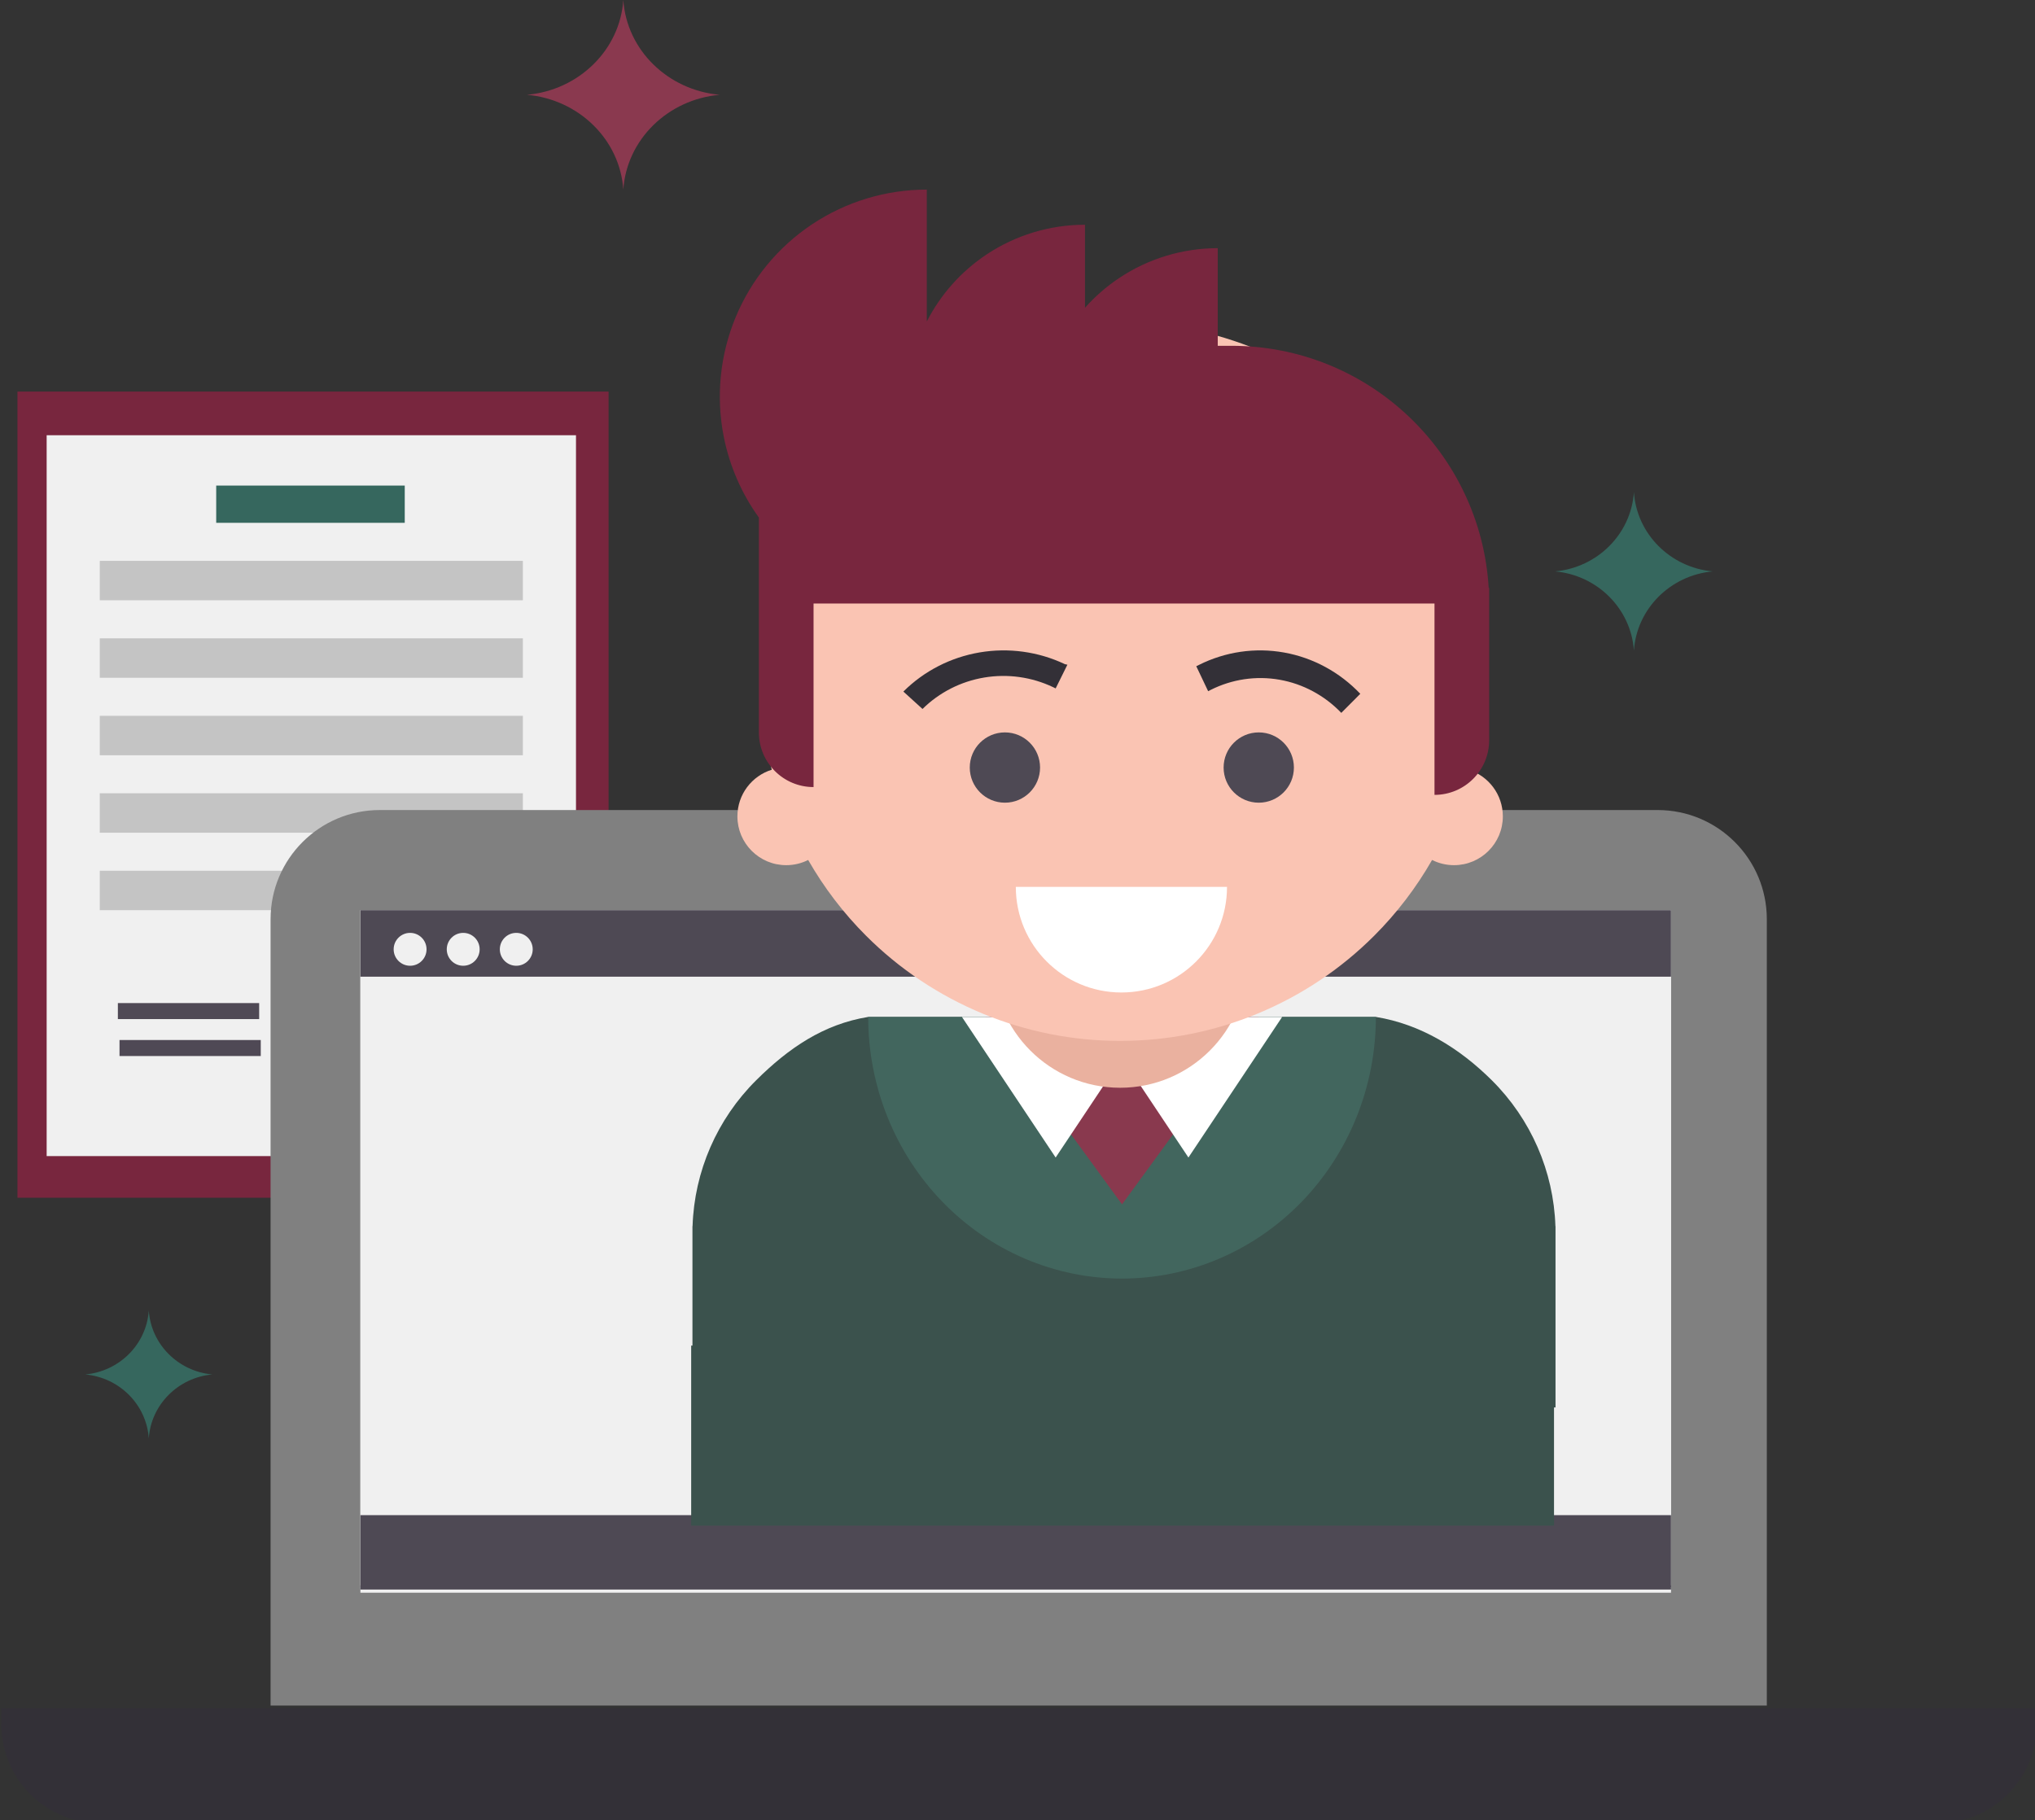
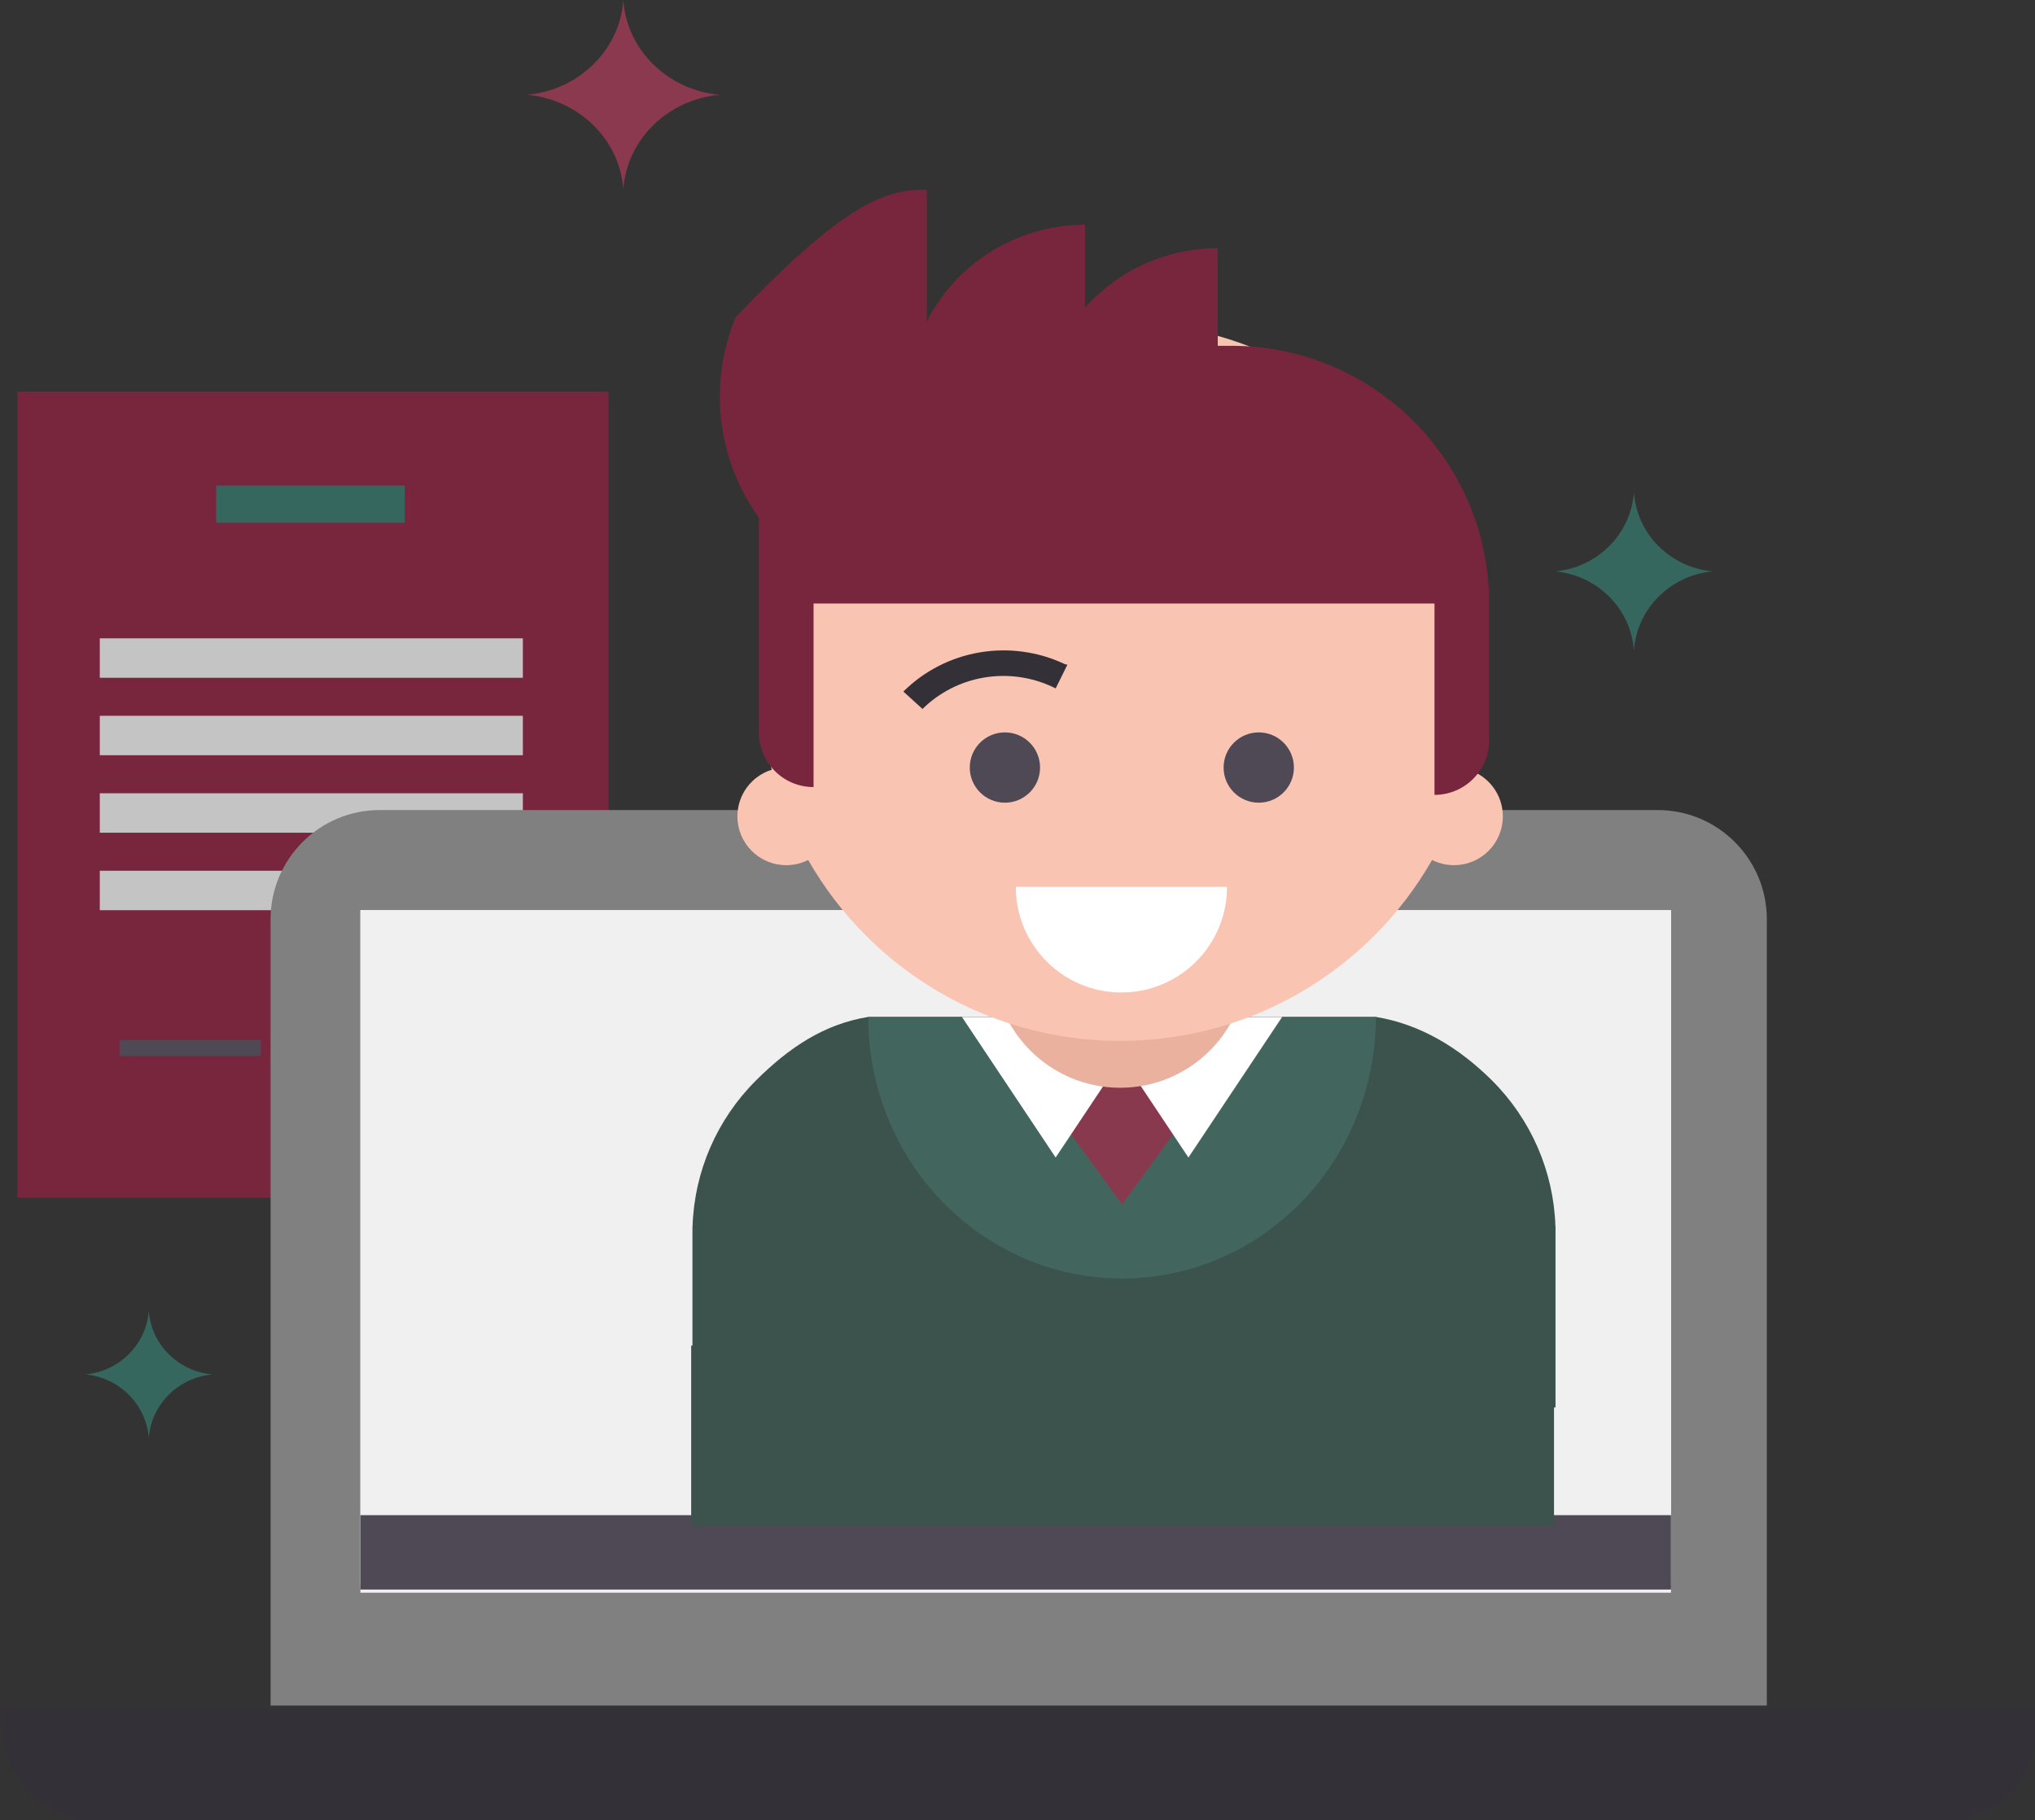
<svg xmlns="http://www.w3.org/2000/svg" width="100%" height="100%" viewBox="0 0 474 424" xml:space="preserve" style="fill-rule:evenodd;clip-rule:evenodd;stroke-linejoin:round;stroke-miterlimit:2;">
  <rect x="0" y="0" width="474" height="424" fill="#333333" stroke="none" />
  <g transform="matrix(1,0,0,1,-185.555,-1554.75)">
    <g transform="matrix(1,0,0,1,-1540.84,204.777)">
      <g transform="matrix(0.604,0,0,0.604,744.421,1077.6)">
        <g transform="matrix(0.832,0,0,0.945,-610.133,-752.092)">
          <rect x="2695.49" y="1432.86" width="274" height="329" style="fill:rgb(120,38,62);" />
        </g>
        <g transform="matrix(0.745,0,0,0.845,-384.478,-614.781)">
-           <rect x="2722.49" y="1459.86" width="274" height="329" style="fill:rgb(240,240,240);" />
-         </g>
+           </g>
        <g transform="matrix(1.898,0,0,1.897,586.28,201.445)">
          <g transform="matrix(1.76117e-19,-0.423,-0.426,1.76117e-19,619.583,328.265)">
            <path d="M-27.5,-27.5C-42.688,-27.5 -55,-15.187 -55,0C-55,15.188 -42.688,27.5 -27.5,27.5C-12.312,27.5 0,15.188 0,0C0,-15.187 -12.312,-27.5 -27.5,-27.5" style="fill:rgb(196,196,196);fill-rule:nonzero;" />
          </g>
          <g transform="matrix(1.42944e-19,-0.344,-0.346,1.42944e-19,619.583,330.458)">
            <path d="M-27.5,-27.5C-42.688,-27.5 -55,-15.187 -55,0C-55,15.188 -42.688,27.5 -27.5,27.5C-12.312,27.5 0,15.188 0,0C0,-15.187 -12.312,-27.5 -27.5,-27.5" style="fill:rgb(240,240,240);fill-rule:nonzero;" />
          </g>
          <g transform="matrix(-9.415e-20,-0.185,-0.183,-9.415e-20,619.583,334.826)">
            <path d="M-27.5,-27.5C-42.688,-27.5 -55,-15.187 -55,0C-55,15.188 -42.688,27.5 -27.5,27.5C-12.312,27.5 0,15.188 0,0C0,-15.187 -12.312,-27.5 -27.5,-27.5" style="fill:rgb(196,196,196);fill-rule:nonzero;" />
          </g>
        </g>
        <g transform="matrix(0.745,0,0,0.845,-384.85,-639.003)">
-           <rect x="2750.49" y="1545.86" width="219" height="18" style="fill:rgb(196,196,196);" />
-         </g>
+           </g>
        <g transform="matrix(0.745,0,0,0.845,-384.85,-609.125)">
          <rect x="2750.49" y="1545.86" width="219" height="18" style="fill:rgb(196,196,196);" />
        </g>
        <g transform="matrix(0.745,0,0,0.845,-384.85,-579.247)">
          <rect x="2750.49" y="1545.86" width="219" height="18" style="fill:rgb(196,196,196);" />
        </g>
        <g transform="matrix(0.745,0,0,0.845,-384.85,-549.368)">
          <rect x="2750.49" y="1545.86" width="219" height="18" style="fill:rgb(196,196,196);" />
        </g>
        <g transform="matrix(0.745,0,0,0.845,-384.85,-519.49)">
          <rect x="2750.49" y="1545.86" width="219" height="18" style="fill:rgb(196,196,196);" />
        </g>
        <g transform="matrix(0.332,0,0,0.845,795.999,-696.769)">
          <rect x="2750.49" y="1579.86" width="219" height="17" style="fill:rgb(54,103,94);" />
        </g>
        <g transform="matrix(-1.329,0,0,0.772,3120.5,191.735)">
-           <rect x="1049.49" y="836.863" width="41" height="8" style="fill:rgb(79,73,85);" />
-         </g>
+           </g>
        <g transform="matrix(-2.095,0,0,0.772,3956.45,216.017)">
          <rect x="1064.49" y="823.863" width="26" height="8" style="fill:rgb(79,73,85);" />
        </g>
      </g>
      <g transform="matrix(0.812,0,0,0.812,1194.13,1189.35)">
        <g transform="matrix(1.9,0,0,1.9,733.113,655.753)">
          <path d="M0,-102.23C0,-111.336 7.383,-118.719 16.489,-118.719L209.407,-118.719C218.514,-118.719 225.896,-111.336 225.896,-102.23L225.896,16.489L0,16.489L0,-102.23Z" style="fill:rgb(128,128,128);fill-rule:nonzero;" />
        </g>
        <g transform="matrix(1.9,0,0,1.9,-3544.73,-4638.93)">
          <rect x="2265.06" y="2683.07" width="197.865" height="103.055" style="fill:rgb(240,240,240);" />
          <clipPath id="_clip1">
            <rect x="2265.06" y="2683.07" width="197.865" height="103.055" />
          </clipPath>
          <g clip-path="url(#_clip1)">
            <g transform="matrix(0.889,0,0,0.824,303.872,1326.97)">
              <rect x="2194.49" y="1644.86" width="240" height="125" style="fill:rgb(240,240,240);" />
              <clipPath id="_clip2">
                <rect x="2194.49" y="1644.86" width="240" height="125" />
              </clipPath>
              <g clip-path="url(#_clip2)">
                <g transform="matrix(0.919,0,0,0.286,1743.76,1280.3)">
-                   <rect x="431.811" y="1274.4" width="378.834" height="46.026" style="fill:rgb(78,73,84);" />
-                 </g>
+                   </g>
                <g transform="matrix(0.919,0,0,0.286,1743.76,1392.13)">
                  <rect x="431.811" y="1274.4" width="378.834" height="46.026" style="fill:rgb(78,73,84);" />
                </g>
              </g>
              <rect x="2194.49" y="1644.86" width="240" height="125" style="fill:none;stroke:rgb(78,73,84);stroke-width:0.76px;" />
            </g>
          </g>
        </g>
        <g transform="matrix(1.623,0,0,1.431,416.132,-1968.81)">
          <path d="M507.466,1856.51L147.711,1856.51L147.711,1859.71C147.711,1864.97 149.554,1870.02 152.834,1873.74C156.114,1877.46 160.563,1879.55 165.202,1879.55C226.182,1879.55 428.996,1879.55 489.976,1879.55C494.614,1879.55 499.063,1877.46 502.343,1873.74C505.623,1870.02 507.466,1864.97 507.466,1859.71C507.466,1857.78 507.466,1856.51 507.466,1856.51Z" style="fill:rgb(51,48,55);" />
        </g>
      </g>
      <g transform="matrix(0.508,0,0,0.508,1386.64,924.074)">
        <circle cx="856.845" cy="1273.68" r="7.539" style="fill:rgb(240,240,240);" />
      </g>
      <g transform="matrix(0.508,0,0,0.508,1399.01,924.074)">
        <circle cx="856.845" cy="1273.68" r="7.539" style="fill:rgb(240,240,240);" />
      </g>
      <g transform="matrix(0.508,0,0,0.508,1411.37,924.074)">
        <circle cx="856.845" cy="1273.68" r="7.539" style="fill:rgb(240,240,240);" />
      </g>
      <g transform="matrix(1.274,0,0,1.274,69.367,-555.337)">
        <g transform="matrix(0.714,0,0,0.714,1195.2,1390.87)">
          <path d="M370,407L500,407C511.444,408.863 521.384,414.971 529.688,423.224C539.708,433.183 545.515,446.542 545.971,460.571L545.999,460.571L545.999,462.023C545.999,462.133 546,462.245 546,462.357L545.999,507L325,507L325,460.571L325.03,460.571C325.485,446.542 331.292,433.183 341.312,423.224C349.616,414.971 358.556,408.863 370,407Z" style="fill:rgb(59,82,77);" />
        </g>
        <g transform="matrix(0.714,0,0,0.714,1195.2,1390.87)">
          <path d="M500,407C500,415.798 498.319,424.511 495.053,432.639C491.786,440.769 486.997,448.154 480.962,454.376C474.926,460.598 467.761,465.533 459.875,468.9C451.989,472.267 443.536,474 435,474C426.464,474 418.011,472.267 410.125,468.9C402.239,465.533 395.074,460.598 389.038,454.376C383.003,448.154 378.215,440.769 374.947,432.639C371.681,424.511 370,415.798 370,407L500,407Z" style="fill:rgb(66,102,94);fill-rule:nonzero;" />
        </g>
        <g transform="matrix(0.714,0,0,0.714,1195.2,1390.87)">
          <path d="M435,455L470,407L400,407L435,455Z" style="fill:rgb(137,57,78);fill-rule:nonzero;" />
        </g>
        <g transform="matrix(0.714,0,0,0.714,1195.2,1390.87)">
          <path d="M435,417.5L418,443L394,407L476,407L452,443L435,417.5Z" style="fill:white;" />
        </g>
        <g transform="matrix(1,0,0,1,2.149,10.809)">
          <g transform="matrix(0.714,0,0,0.714,1195.2,1373.02)">
            <path d="M431.5,435C413.552,435 399,420.449 399,402.5C399,384.551 413.552,370 431.5,370C449.449,370 464,384.551 464,402.5C464,420.449 449.449,435 431.5,435Z" style="fill:rgb(234,177,159);fill-rule:nonzero;" />
          </g>
          <g transform="matrix(0.714,0,0,0.714,1194.13,1387.3)">
            <path d="M433,219L433,219.005C408.961,219.266 385.964,228.928 368.946,245.946C351.693,263.2 342,286.601 342,311L341,311C340.997,318.623 341.942,326.199 343.8,333.557C338.703,335.134 335,339.884 335,345.5C335,352.403 340.596,358 347.5,358C349.521,358 351.43,357.52 353.12,356.668C357.166,363.748 362.145,370.274 367.936,376.064C376.48,384.608 386.624,391.385 397.788,396.007C408.952,400.628 420.917,403.005 433,403C445.083,403.005 457.048,400.628 468.213,396.007C479.377,391.385 489.52,384.608 498.064,376.064C503.855,370.274 508.834,363.748 512.88,356.668C514.57,357.52 516.479,358 518.5,358C525.404,358 531,352.403 531,345.5C531,339.884 527.297,335.134 522.2,333.557C524.058,326.199 525.003,318.623 525,311C525.005,298.921 522.628,286.958 518.008,275.796C513.386,264.635 506.61,254.493 498.066,245.949C489.523,237.405 479.379,230.628 468.215,226.004C457.359,221.508 445.745,219.133 434,219.005L434,219C433.833,219 433.667,219 433.5,219.001C433.333,219 433.167,219 433,219Z" style="fill:rgb(250,196,179);" />
          </g>
          <g transform="matrix(0.714,0,0,0.714,1195.2,1390.87)">
            <path d="M467,337C462.03,337 458,332.971 458,328C458,323.029 462.03,319 467,319C471.971,319 476,323.029 476,328C476,332.971 471.971,337 467,337Z" style="fill:rgb(78,73,84);fill-rule:nonzero;" />
          </g>
          <g transform="matrix(0.714,0,0,0.714,1195.2,1390.87)">
            <path d="M402,337C397.029,337 393,332.971 393,328C393,323.029 397.029,319 402,319C406.971,319 411,323.029 411,328C411,332.971 406.971,337 402,337Z" style="fill:rgb(78,73,84);fill-rule:nonzero;" />
          </g>
          <g transform="matrix(0.714,0,0,0.714,1195.2,1390.87)">
            <path d="M464,363L405,363C405,379.016 417.82,392 433.633,392L435.368,392C451.181,392 464,379.016 464,363Z" style="fill:none;fill-rule:nonzero;" />
          </g>
          <g transform="matrix(0.714,0,0,0.714,1195.2,1390.87)">
-             <path d="M488.135,314C483.849,309.534 478.32,306.565 472.322,305.511C466.323,304.456 460.157,305.367 454.684,308.119L451.679,301.72C458.449,298.328 466.078,297.218 473.49,298.545C480.903,299.872 487.726,303.569 493,309.117L488.135,314ZM454.684,308.119L454.04,308.451L451,302.053L451.679,301.72L454.684,308.119ZM453.182,304.901L454.684,308.119L453.182,304.901Z" style="fill:rgb(51,48,55);fill-rule:nonzero;" />
-           </g>
+             </g>
          <g transform="matrix(0.714,0,0,0.714,1195.2,1390.87)">
            <path d="M380.901,313C385.185,308.763 390.714,305.947 396.713,304.947C402.711,303.946 408.879,304.811 414.351,307.421L417.355,301.526C410.578,298.31 402.946,297.259 395.528,298.517C388.111,299.776 381.281,303.283 376,308.544L380.901,313ZM414.351,307.421L414.994,307.736L418,301.665L417.355,301.526L414.351,307.421ZM415.853,304.368L414.351,307.421L415.853,304.368Z" style="fill:rgb(51,48,55);fill-rule:nonzero;" />
          </g>
          <g transform="matrix(0.714,0,0,0.714,1195.2,1390.87)">
-             <path d="M512,286L353,286L353,333C345.268,333 339,326.732 339,319L339,263.984C334.581,257.852 331.505,250.818 330.019,243.34C327.973,233.059 329.023,222.402 333.035,212.718C337.046,203.034 343.838,194.755 352.555,188.932C361.271,183.108 371.517,180 382,180L382,213.765C385.525,206.88 390.757,200.988 397.222,196.668C404.705,191.669 413.501,189 422.5,189L422.5,210.264C425.059,207.387 427.986,204.83 431.222,202.668C438.705,197.668 447.501,195 456.5,195L456.5,220L460,220C495.108,220 523.813,247.412 525.881,282L526,282L526,321C526,328.732 519.732,335 512,335L512,286Z" style="fill:rgb(120,38,62);" />
+             <path d="M512,286L353,286L353,333C345.268,333 339,326.732 339,319L339,263.984C334.581,257.852 331.505,250.818 330.019,243.34C327.973,233.059 329.023,222.402 333.035,212.718C361.271,183.108 371.517,180 382,180L382,213.765C385.525,206.88 390.757,200.988 397.222,196.668C404.705,191.669 413.501,189 422.5,189L422.5,210.264C425.059,207.387 427.986,204.83 431.222,202.668C438.705,197.668 447.501,195 456.5,195L456.5,220L460,220C495.108,220 523.813,247.412 525.881,282L526,282L526,321C526,328.732 519.732,335 512,335L512,286Z" style="fill:rgb(120,38,62);" />
          </g>
          <g transform="matrix(0.692,0,0,0.692,422.389,965.091)">
            <path d="M1534.44,985.246C1534.44,1000.66 1546.93,1013.15 1562.34,1013.15C1577.75,1013.15 1590.24,1000.66 1590.24,985.246L1562.34,985.246L1534.44,985.246Z" style="fill:white;" />
          </g>
        </g>
        <g transform="matrix(6.609,0,0,17.372,-6916.91,-23419)">
          <rect x="1262.51" y="1448.34" width="23.869" height="1.895" style="fill:rgb(59,82,77);" />
        </g>
      </g>
      <g transform="matrix(0.469,0,0,0.459,1761.05,1655.24)">
        <path d="M0,64.893C-1.115,47.78 -14.561,34.033 -31.541,32.447C-14.561,30.861 -1.115,17.113 0,0C1.115,17.113 14.56,30.861 31.541,32.447C14.56,34.033 1.115,47.78 0,64.893" style="fill:rgb(54,103,94);fill-rule:nonzero;" />
      </g>
      <g transform="matrix(0.582,0,0,0.569,2106.97,1464.61)">
        <path d="M0,64.893C-1.115,47.78 -14.561,34.033 -31.541,32.447C-14.561,30.861 -1.115,17.113 0,0C1.115,17.113 14.56,30.861 31.541,32.447C14.56,34.033 1.115,47.78 0,64.893" style="fill:rgb(54,103,94);fill-rule:nonzero;" />
      </g>
      <g transform="matrix(1.759,0,0,1.682,1871.58,1349.98)">
        <path d="M0,26.247C-0.451,19.325 -5.889,13.765 -12.757,13.123C-5.889,12.482 -0.451,6.921 0,0C0.451,6.921 5.889,12.482 12.757,13.123C5.889,13.765 0.451,19.326 0,26.247" style="fill:rgb(138,57,79);fill-rule:nonzero;" />
      </g>
    </g>
  </g>
</svg>